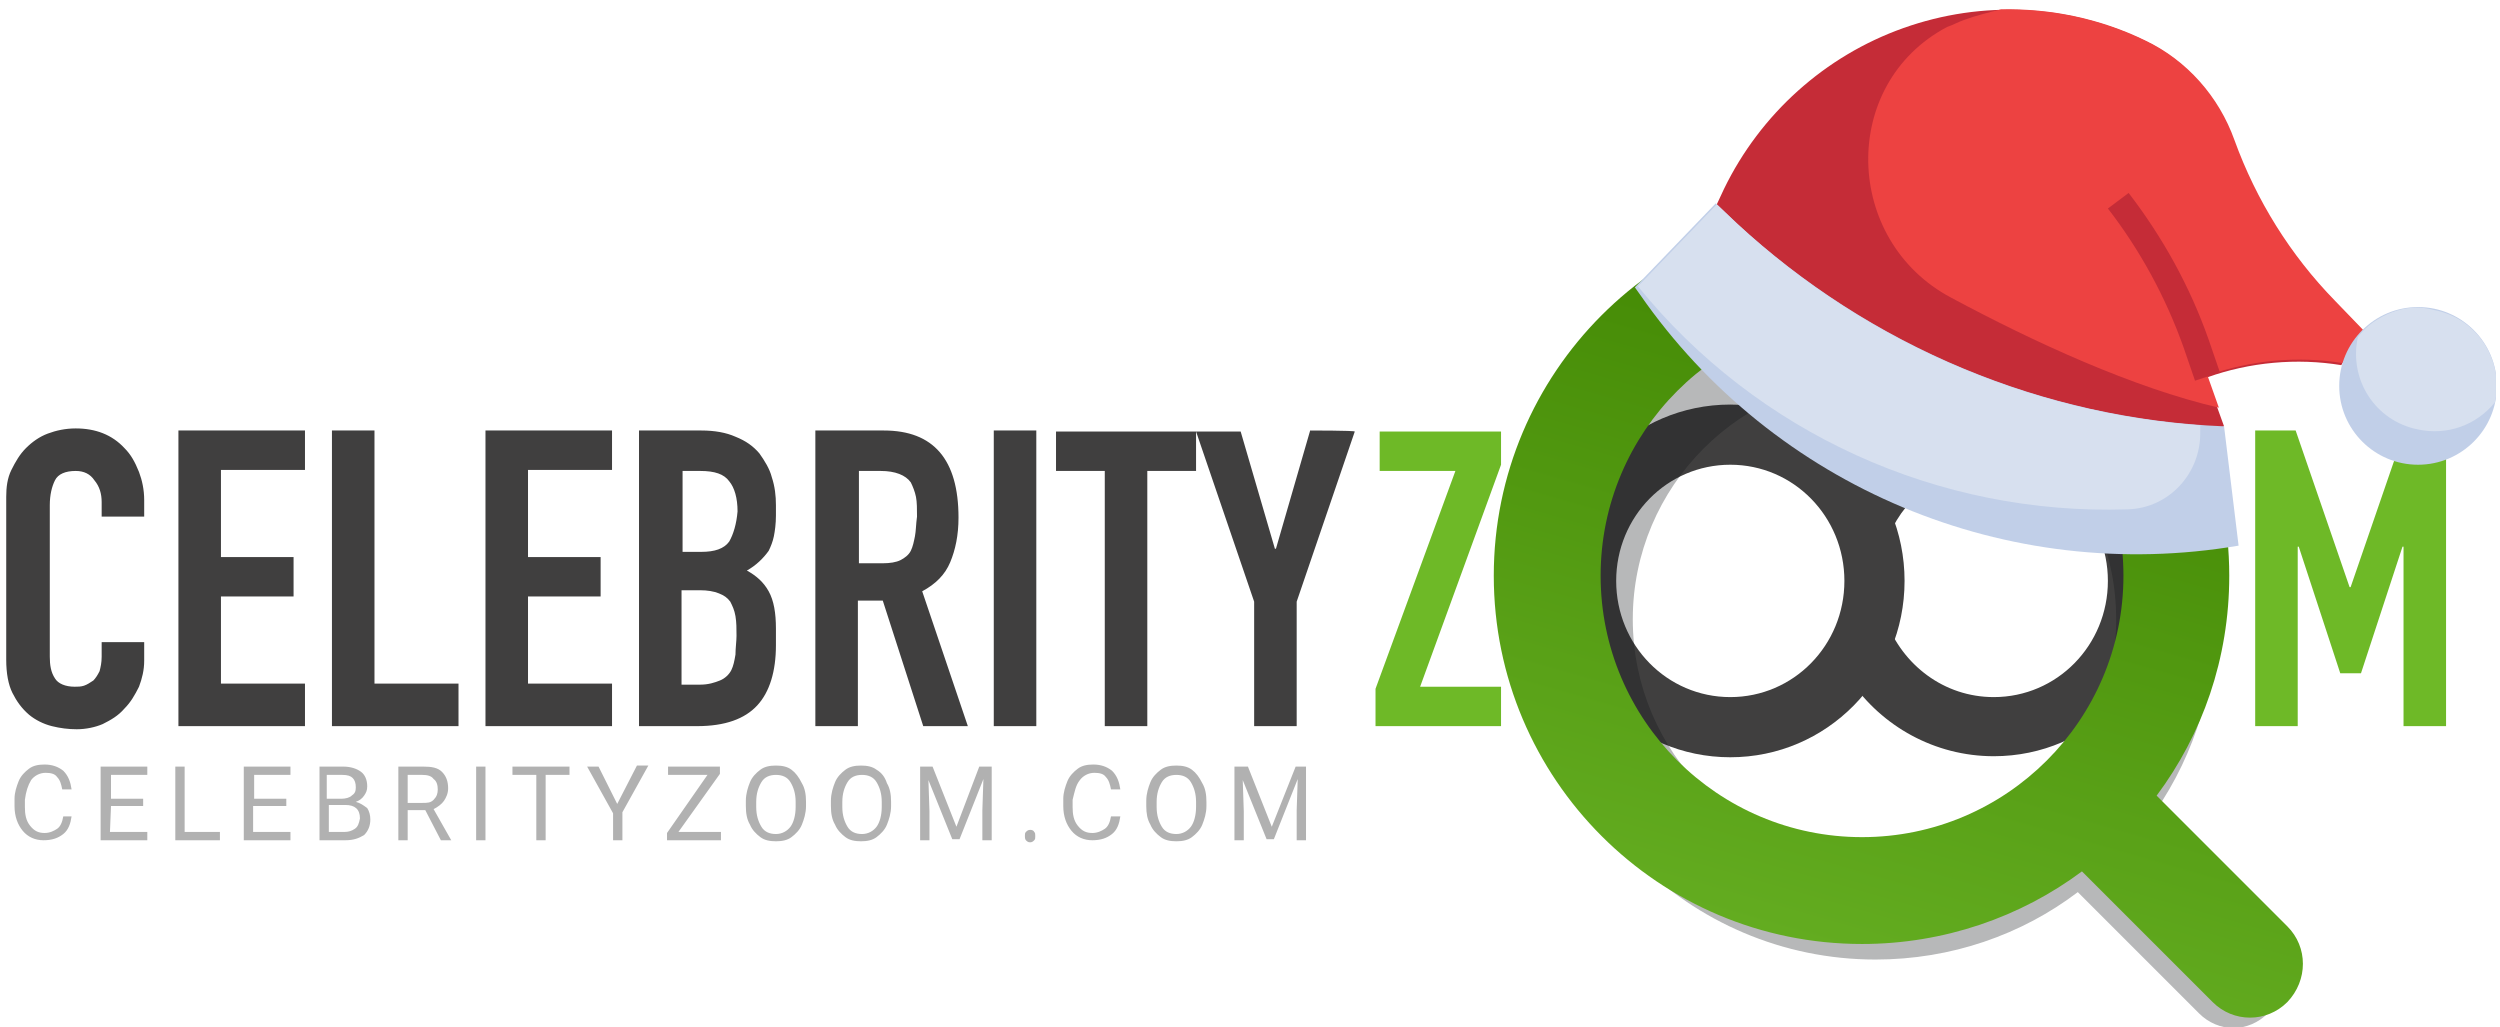
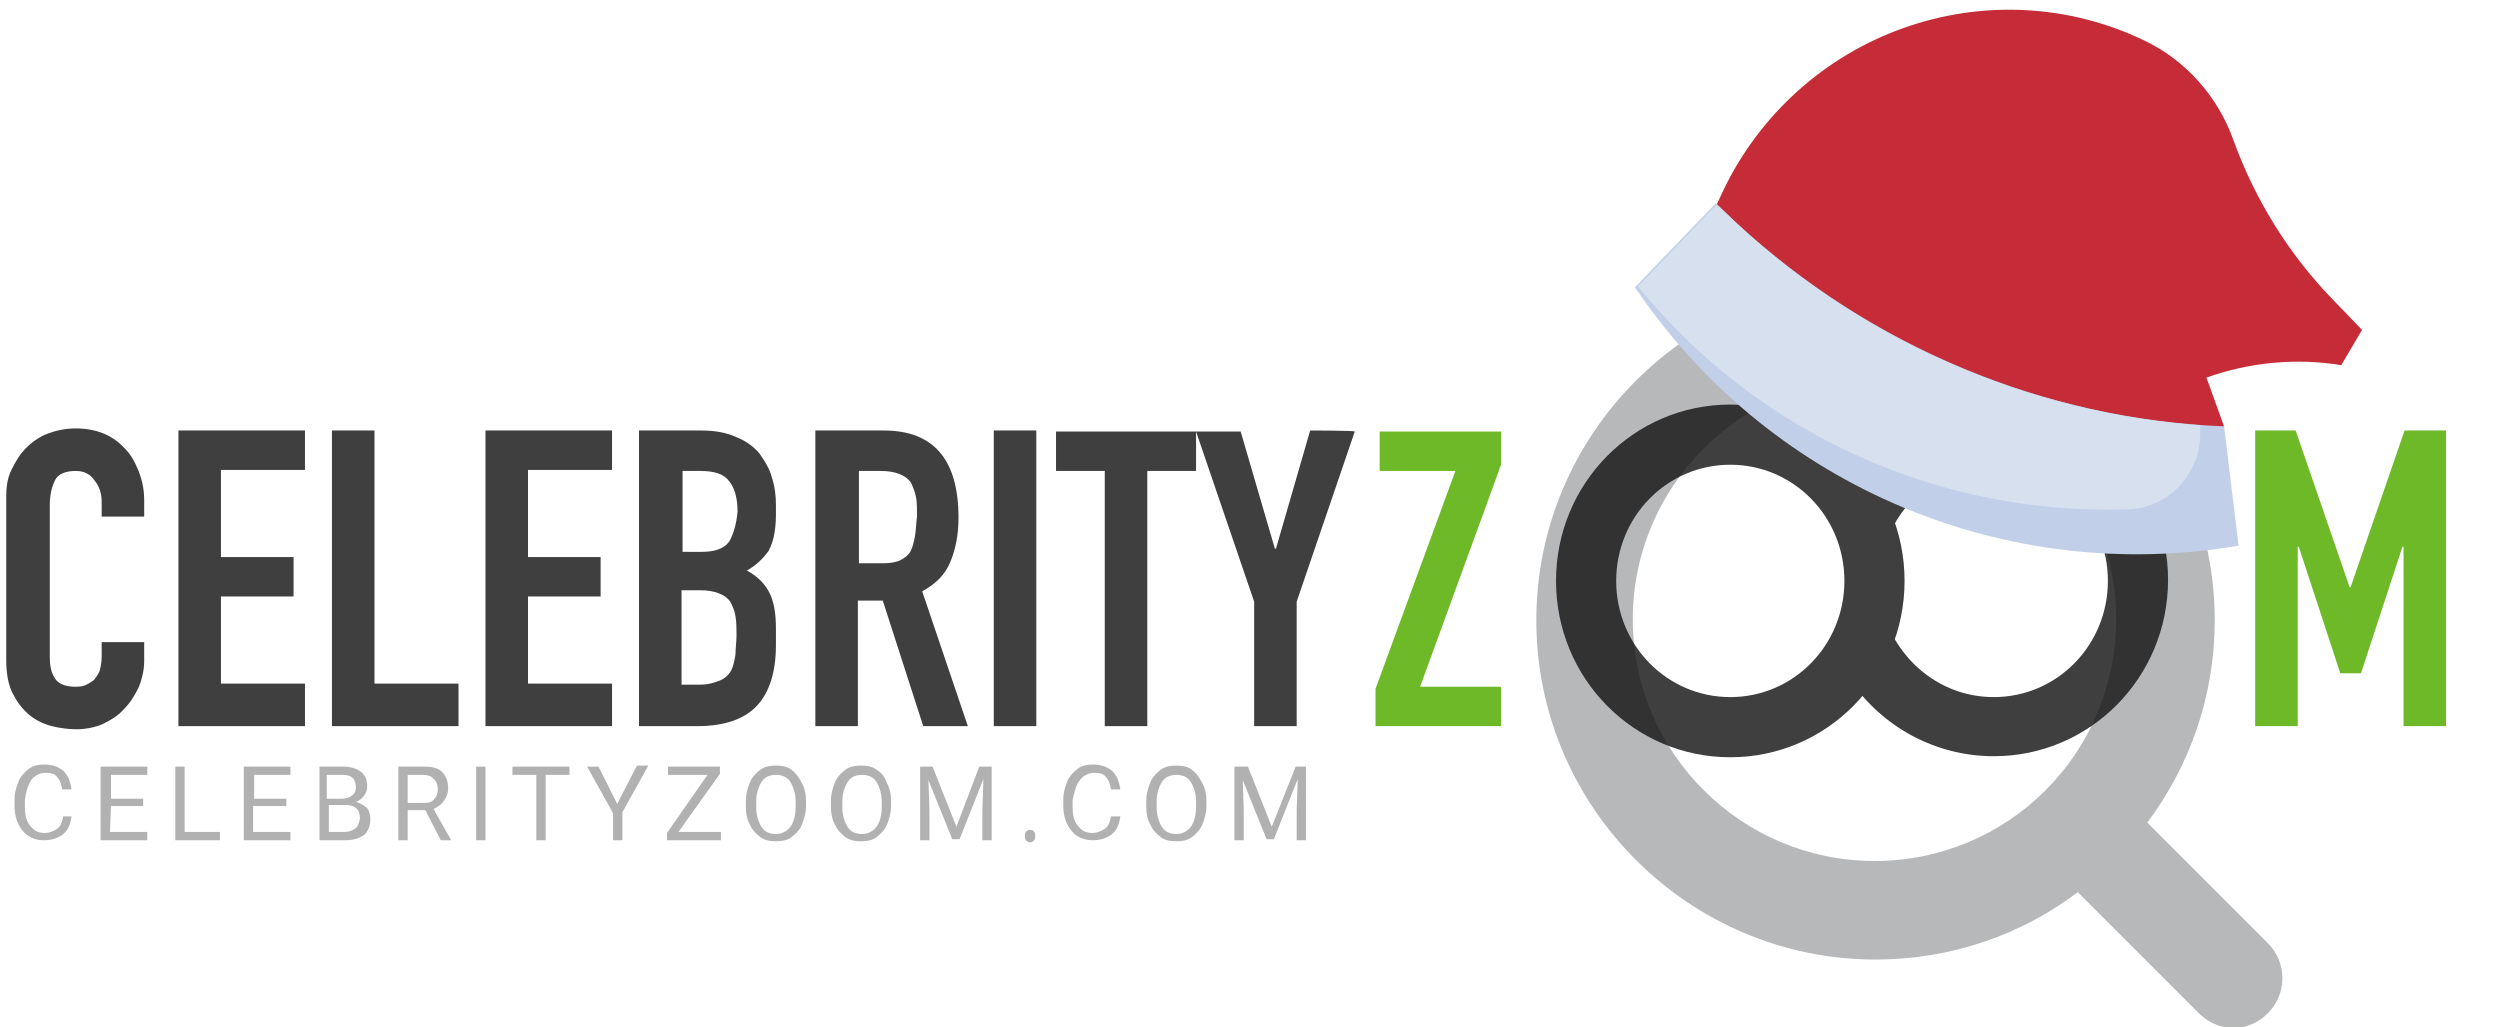
<svg xmlns="http://www.w3.org/2000/svg" width="241" height="99" viewBox="0 0 241 99" fill="none">
  <g clip-path="url(#clip0_16_344)">
    <path d="M12 43.2C10.8 41.9 9.2 41.3 7.3 41.3C6.3 41.3 5.4 41.5 4.6 41.8C3.8 42.1 3.1 42.6 2.5 43.2C1.9 43.8 1.5 44.5 1.1 45.3C0.7 46.1 0.6 47 0.6 47.9V63.6C0.6 64.9 0.8 66 1.2 66.8C1.6 67.6 2.1 68.3 2.8 68.9C3.4 69.4 4.2 69.8 5 70C5.8 70.2 6.6 70.3 7.4 70.3C8.3 70.3 9.2 70.1 9.9 69.8C10.7 69.4 11.4 69 12 68.3C12.6 67.7 13 67 13.4 66.2C13.7 65.4 13.9 64.6 13.9 63.7V61.9H9.8V63.3C9.8 63.9 9.7 64.3 9.6 64.7C9.4 65.1 9.2 65.4 9 65.6C8.7 65.8 8.4 66 8.1 66.1C7.8 66.2 7.5 66.2 7.2 66.2C6.3 66.2 5.6 65.9 5.3 65.4C4.9 64.8 4.8 64.1 4.8 63.3V48.7C4.8 47.7 5 46.9 5.3 46.3C5.6 45.7 6.3 45.4 7.3 45.4C8.1 45.4 8.7 45.7 9.1 46.3C9.6 46.9 9.8 47.6 9.8 48.4V49.8H13.9V48.2C13.9 47.2 13.7 46.3 13.4 45.5C13 44.5 12.6 43.8 12 43.2ZM17.2 70H29.4V65.9H21.3V57.5H28.3V53.7H21.3V45.3H29.4V41.5H17.2V70ZM36.1 41.5H32V70H44.2V65.9H36.1V41.5ZM46.8 70H59V65.9H50.9V57.5H57.9V53.7H50.9V45.3H59V41.5H46.8V70ZM73.2 43.7C72.6 43 71.9 42.5 70.9 42.1C70 41.7 68.9 41.5 67.6 41.5H61.6V70H67.2C69.9 70 71.8 69.3 73 68C74.2 66.7 74.8 64.7 74.8 62.2V60.6C74.8 59.1 74.6 57.9 74.1 57C73.6 56.1 72.9 55.5 72 55C72.9 54.5 73.6 53.8 74.1 53.1C74.3 52.7 74.5 52.2 74.6 51.7C74.7 51.2 74.8 50.5 74.8 49.7V48.7C74.8 47.8 74.7 46.9 74.4 46C74.2 45.2 73.7 44.4 73.2 43.7ZM70.9 63.1C70.8 63.7 70.7 64.2 70.5 64.6C70.3 65 69.9 65.4 69.4 65.6C68.9 65.8 68.3 66 67.5 66H65.7V56.9H67.5C68.2 56.9 68.8 57 69.3 57.2C69.8 57.4 70.1 57.6 70.4 58C70.6 58.4 70.8 58.8 70.9 59.4C71 60 71 60.6 71 61.3C71 61.8 70.9 62.5 70.9 63.1ZM70.3 52.2C69.8 52.9 68.9 53.2 67.6 53.2H65.8V45.4H67.5C68.9 45.4 69.8 45.7 70.3 46.4C70.8 47 71.1 48 71.1 49.3C71 50.5 70.7 51.5 70.3 52.2ZM91.6 54.2C92.1 53 92.4 51.6 92.4 49.9C92.4 44.3 90 41.5 85.2 41.5H78.6V70H82.7V57.9H85.1L89 70H93.3L88.9 57C90.2 56.3 91.1 55.4 91.6 54.2ZM88.2 51.7C88.1 52.2 88 52.7 87.8 53.1C87.6 53.5 87.2 53.8 86.8 54C86.4 54.2 85.8 54.3 85.1 54.3H82.8V45.4H84.9C86.3 45.4 87.3 45.8 87.8 46.5C88 46.9 88.2 47.4 88.3 47.9C88.4 48.4 88.4 49.1 88.4 49.8C88.3 50.5 88.3 51.2 88.2 51.7ZM95.8 70H99.9V41.5H95.8V70ZM101.8 45.4H106.5V70H110.6V45.4H115.3V41.6H101.8V45.4ZM126.3 41.5L123 52.9H122.9L119.6 41.6H115.3L120.9 58V70H125V58L130.6 41.6C130.6 41.5 126.3 41.5 126.3 41.5Z" fill="#403F3F" />
    <path d="M133 45.4H140.3L132.6 66.4V70H144.7V66.2H136.9L144.7 44.8V41.6H133V45.4ZM231.8 41.5L226.6 56.6H226.5L221.3 41.5H217.4V70H221.5V52.7H221.6L225.6 64.9H227.6L231.6 52.7H231.7V70H235.8V41.5H231.8Z" fill="#6EB927" />
    <path d="M3 75.2C3.3 74.8 3.8 74.5 4.4 74.5C4.9 74.5 5.3 74.6 5.5 74.9C5.8 75.2 5.9 75.6 6 76.1H6.9C6.8 75.4 6.6 74.8 6.1 74.3C5.6 73.9 5 73.7 4.3 73.7C3.7 73.7 3.2 73.8 2.8 74.1C2.4 74.4 2 74.8 1.8 75.3C1.6 75.8 1.4 76.4 1.4 77V77.7C1.4 78.7 1.7 79.5 2.2 80.1C2.7 80.7 3.4 81 4.2 81C5 81 5.6 80.8 6.1 80.4C6.6 80 6.8 79.4 6.9 78.7H6.1C6 79.3 5.8 79.7 5.5 79.9C5.2 80.1 4.8 80.3 4.3 80.3C3.7 80.3 3.3 80.1 2.9 79.6C2.5 79.1 2.4 78.5 2.4 77.8V77.1C2.5 76.3 2.7 75.7 3 75.2ZM10.7 77.7H13.8V77H10.7V74.7H14.2V73.9H9.7V81H14.2V80.2H10.6L10.7 77.7ZM17.8 73.9H16.9V81H21.2V80.2H17.8V73.9V73.9ZM24.5 77.7H27.6V77H24.5V74.7H28V73.9H23.5V81H28V80.2H24.4V77.7H24.5ZM34.3 77.3C34.6 77.2 34.9 77 35.1 76.7C35.3 76.4 35.4 76.2 35.4 75.8C35.4 75.2 35.2 74.7 34.8 74.4C34.4 74.1 33.8 73.9 33.1 73.9H30.8V81H33.3C34.1 81 34.6 80.8 35.1 80.5C35.5 80.1 35.7 79.6 35.7 79C35.7 78.6 35.6 78.2 35.4 77.9C35 77.6 34.7 77.4 34.3 77.3ZM31.6 74.7H33C33.5 74.7 33.8 74.8 34 75C34.2 75.2 34.3 75.5 34.3 75.9C34.3 76.3 34.2 76.5 33.9 76.7C33.7 76.9 33.3 77 32.9 77H31.5V74.7H31.6ZM34.2 79.9C33.9 80.1 33.6 80.2 33.2 80.2H31.7V77.6H33.3C34.2 77.6 34.7 78 34.7 78.9C34.6 79.4 34.5 79.7 34.2 79.9ZM42.8 77.2C43 76.9 43.2 76.5 43.2 76C43.2 75.3 43 74.8 42.6 74.4C42.2 74 41.6 73.9 40.8 73.9H38.4V81H39.3V78.1H41L42.5 81H43.5L41.8 78C42.2 77.8 42.6 77.5 42.8 77.2ZM40.7 77.4H39.3V74.7H40.7C41.2 74.7 41.6 74.8 41.8 75.1C42.1 75.3 42.2 75.7 42.2 76.1C42.2 76.5 42.1 76.8 41.8 77.1C41.5 77.4 41.2 77.4 40.7 77.4ZM45.9 81H46.8V73.9H45.9V81ZM49.4 74.7H51.7V81H52.6V74.7H54.9V73.9H49.4C49.4 73.9 49.4 74.7 49.4 74.7ZM59.5 77.5L57.7 73.9H56.6L59.1 78.4V81H60V78.3L62.5 73.8H61.4L59.5 77.5ZM69.4 74.6V73.9H64.4V74.7H68.2L64.3 80.3V81H69.5V80.2H65.4L69.4 74.6ZM76.3 74.2C75.9 73.9 75.4 73.8 74.8 73.8C74.2 73.8 73.7 73.9 73.3 74.2C72.9 74.5 72.5 74.9 72.3 75.4C72.1 75.9 71.9 76.5 71.9 77.2V77.7C71.9 78.4 72 79 72.3 79.5C72.5 80 72.9 80.4 73.3 80.7C73.7 81 74.2 81.1 74.8 81.1C75.4 81.1 75.9 81 76.3 80.7C76.7 80.4 77.1 80 77.3 79.5C77.5 79 77.7 78.4 77.7 77.7V77.3C77.7 76.6 77.6 76 77.3 75.5C77 74.9 76.7 74.5 76.3 74.2ZM76.7 77.8C76.7 78.6 76.5 79.3 76.2 79.7C75.9 80.1 75.4 80.4 74.8 80.4C74.2 80.4 73.7 80.2 73.4 79.7C73.1 79.2 72.9 78.6 72.9 77.8V77.3C72.9 76.5 73.1 75.9 73.4 75.4C73.7 74.9 74.2 74.7 74.8 74.7C75.4 74.7 75.9 74.9 76.2 75.4C76.5 75.9 76.7 76.5 76.7 77.3V77.8ZM84.5 74.2C84.1 73.9 83.6 73.8 83 73.8C82.4 73.8 81.9 73.9 81.5 74.2C81.1 74.5 80.7 74.9 80.5 75.4C80.3 75.9 80.1 76.5 80.1 77.2V77.7C80.1 78.4 80.2 79 80.5 79.5C80.7 80 81.1 80.4 81.5 80.7C81.9 81 82.4 81.1 83 81.1C83.6 81.1 84.1 81 84.5 80.7C84.9 80.4 85.3 80 85.5 79.5C85.7 79 85.9 78.4 85.9 77.7V77.3C85.9 76.6 85.8 76 85.5 75.5C85.3 74.9 85 74.5 84.5 74.2ZM85 77.8C85 78.6 84.8 79.3 84.5 79.7C84.2 80.1 83.7 80.4 83.1 80.4C82.5 80.4 82 80.2 81.7 79.7C81.4 79.2 81.2 78.6 81.2 77.8V77.3C81.2 76.5 81.4 75.9 81.7 75.4C82 74.9 82.5 74.7 83.1 74.7C83.7 74.7 84.2 74.9 84.5 75.4C84.8 75.9 85 76.5 85 77.3V77.8ZM92.2 79.7L89.9 73.9H88.7V81H89.6V78.2L89.5 75.2L91.8 80.9H92.5L94.8 75.1L94.7 78.1V81H95.6V73.9H94.4L92.2 79.7ZM99.3 80C99.1 80 99 80.1 98.9 80.2C98.8 80.3 98.8 80.4 98.8 80.6C98.8 80.7 98.8 80.9 98.9 81C99 81.1 99.1 81.2 99.3 81.2C99.5 81.2 99.6 81.1 99.7 81C99.8 80.9 99.8 80.8 99.8 80.6C99.8 80.4 99.8 80.3 99.7 80.2C99.6 80 99.4 80 99.3 80ZM104.1 75.2C104.4 74.8 104.9 74.5 105.5 74.5C106 74.5 106.4 74.6 106.6 74.9C106.9 75.2 107 75.6 107.1 76.1H108C107.9 75.4 107.7 74.8 107.2 74.3C106.7 73.9 106.1 73.7 105.4 73.7C104.8 73.7 104.3 73.8 103.9 74.1C103.5 74.4 103.1 74.8 102.9 75.3C102.7 75.8 102.5 76.4 102.5 77V77.7C102.5 78.7 102.8 79.5 103.3 80.1C103.8 80.7 104.5 81 105.3 81C106.1 81 106.7 80.8 107.2 80.4C107.7 80 107.9 79.4 108 78.7H107.1C107 79.3 106.8 79.7 106.5 79.9C106.2 80.1 105.8 80.3 105.3 80.3C104.7 80.3 104.3 80.1 103.9 79.6C103.5 79.1 103.4 78.5 103.4 77.8V77.1C103.6 76.3 103.7 75.7 104.1 75.2ZM114.9 74.2C114.5 73.9 114 73.8 113.4 73.8C112.8 73.8 112.3 73.9 111.9 74.2C111.5 74.5 111.1 74.9 110.9 75.4C110.7 75.9 110.5 76.5 110.5 77.2V77.7C110.5 78.4 110.6 79 110.9 79.5C111.1 80 111.5 80.4 111.9 80.7C112.3 81 112.8 81.1 113.4 81.1C114 81.1 114.5 81 114.9 80.7C115.3 80.4 115.7 80 115.9 79.5C116.1 79 116.3 78.4 116.3 77.7V77.3C116.3 76.6 116.2 76 115.9 75.5C115.6 74.9 115.3 74.5 114.9 74.2ZM115.3 77.8C115.3 78.6 115.1 79.3 114.8 79.7C114.5 80.1 114 80.4 113.4 80.4C112.8 80.4 112.3 80.2 112 79.7C111.7 79.2 111.5 78.6 111.5 77.8V77.3C111.5 76.5 111.7 75.9 112 75.4C112.3 74.9 112.8 74.7 113.4 74.7C114 74.7 114.5 74.9 114.8 75.4C115.1 75.9 115.3 76.5 115.3 77.3V77.8ZM124.9 73.9L122.6 79.7L120.3 73.9H119V81H119.9V78.2L119.8 75.2L122.1 80.9H122.8L125.1 75.1L125 78.1V81H125.9V73.9H124.9Z" fill="#B1B1B1" />
    <path d="M192.2 39C186.8 39 182 41.6 179 45.6C180.5 47.3 181.5 49.3 182.1 51.6C183.8 47.6 187.7 44.8 192.2 44.8C198.3 44.8 203.2 49.8 203.2 56C203.2 62.2 198.3 67.2 192.2 67.2C187.4 67.2 183.4 64.1 181.8 59.8C181.1 62 179.9 64 178.4 65.6C181.4 70 186.5 72.9 192.2 72.9C201.5 72.9 209 65.3 209 55.9C209 46.5 201.5 39 192.2 39Z" fill="#403F3F" />
    <path d="M166.8 39C157.5 39 150 46.6 150 56C150 65.4 157.5 73 166.8 73C176.1 73 183.6 65.4 183.6 56C183.6 46.6 176.1 39 166.8 39ZM166.8 67.2C160.7 67.2 155.8 62.2 155.8 56C155.8 49.8 160.7 44.8 166.8 44.8C172.9 44.8 177.8 49.8 177.8 56C177.8 62.2 172.9 67.2 166.8 67.2Z" fill="#403F3F" />
    <g opacity="0.302">
      <path d="M218.6 90.9L207 79.3C211.1 73.8 213.5 67.1 213.5 59.8C213.5 41.8 198.8 27.1 180.8 27.1C162.8 27.1 148.1 41.8 148.1 59.8C148.1 77.8 162.8 92.5 180.8 92.5C188.1 92.5 194.9 90.1 200.3 86L212 97.7C212.9 98.6 214.1 99.1 215.3 99.1C216.5 99.1 217.7 98.6 218.6 97.7C220.5 95.8 220.5 92.8 218.6 90.9ZM180.7 83C167.9 83 157.4 72.6 157.4 59.7C157.4 46.9 167.8 36.4 180.7 36.4C193.5 36.4 204 46.8 204 59.7C204 72.6 193.6 83 180.7 83Z" fill="#0F1316" />
    </g>
-     <path d="M220.5 89.3L207.9 76.7C212.3 70.8 214.9 63.5 214.9 55.5C214.9 35.9 199 20 179.4 20C159.9 20 144 35.9 144 55.5C144 75.1 159.9 91 179.5 91C187.4 91 194.8 88.4 200.7 84L213.3 96.6C214.3 97.6 215.6 98.1 216.9 98.1C218.2 98.1 219.5 97.6 220.5 96.6C222.5 94.5 222.5 91.3 220.5 89.3ZM179.5 80.7C165.6 80.7 154.3 69.4 154.3 55.5C154.3 41.6 165.6 30.3 179.5 30.3C193.4 30.3 204.7 41.6 204.7 55.5C204.7 69.4 193.4 80.7 179.5 80.7Z" fill="url(#paint0_linear_16_344)" />
    <path d="M214.4 41.1L212.7 36.4C216.9 34.9 221.4 34.5 225.7 35.2L227.7 31.8L225 29C220.7 24.6 217.4 19.3 215.3 13.5C213.8 9.3 210.7 5.8 206.7 3.9C199.4 0.4 191.1 -1.10865e-05 183.5 2.7C175.9 5.4 169.7 11 166.2 18.2L165.5 19.7L168.4 28L203.7 44.9L214.4 41.1Z" fill="#C52C37" />
-     <path d="M227.8 31.8L225.1 29C220.8 24.6 217.5 19.3 215.4 13.5C213.9 9.3 210.8 5.8 206.8 3.9C202.5 1.8 197.7 0.8 192.9 0.9C191.7 1.2 190.5 1.5 189.4 1.9C188.8 2.1 188.3 2.4 187.7 2.6C177.3 8.1 177.7 23.2 188.1 28.7C196.1 33 205.7 37.4 213.9 39.3L212.8 36.2C217 34.7 221.5 34.3 225.8 35L227.8 31.8Z" fill="#ED4241" />
    <path d="M214.4 41.1L215.8 52.6C193.5 56.4 171 47 158.1 28.4L157.6 27.7L165.4 19.6L167.4 21.5C180.3 33.4 197 40.4 214.4 41.1Z" fill="#C1CFE8" />
-     <path d="M214 35.9L211.6 36.7L210.5 33.5C208.8 28.7 206.3 24.1 203.2 20.1L205.2 18.6C208.5 22.9 211.1 27.6 212.9 32.7L214 35.9Z" fill="#C52C37" />
-     <path d="M233.1 44.8C237.297 44.8 240.7 41.398 240.7 37.2C240.7 33.003 237.297 29.6 233.1 29.6C228.903 29.6 225.5 33.003 225.5 37.2C225.5 41.398 228.903 44.8 233.1 44.8Z" fill="#C1CFE8" />
+     <path d="M214 35.9L211.6 36.7C208.8 28.7 206.3 24.1 203.2 20.1L205.2 18.6C208.5 22.9 211.1 27.6 212.9 32.7L214 35.9Z" fill="#C52C37" />
    <path d="M165.5 19.7L157.9 27.6C169.4 41.8 186.9 49.7 205.1 49.1C209.1 49 212.2 45.6 212.1 41.6C212.1 41.4 212.1 41.2 212.1 41C195.5 39.8 179.7 32.9 167.5 21.6L165.5 19.7Z" fill="#D7E0EF" />
-     <path d="M230.6 30.1C229.3 30.6 228.1 31.4 227.3 32.5C226.4 36.6 229 40.6 233.1 41.4C235.9 42 238.7 41 240.5 38.8C241.4 34.7 238.8 30.7 234.7 29.9C233.3 29.5 231.9 29.6 230.6 30.1Z" fill="#D7E0EF" />
  </g>
  <defs>
    <linearGradient id="paint0_linear_16_344" x1="196.896" y1="23.585" x2="177.349" y2="91.754" gradientUnits="userSpaceOnUse">
      <stop stop-color="#3F8400" />
      <stop offset="1" stop-color="#63AC20" />
    </linearGradient>
    <clipPath id="clip0_16_344">
      <rect width="240.6" height="99" fill="white" />
    </clipPath>
  </defs>
</svg>